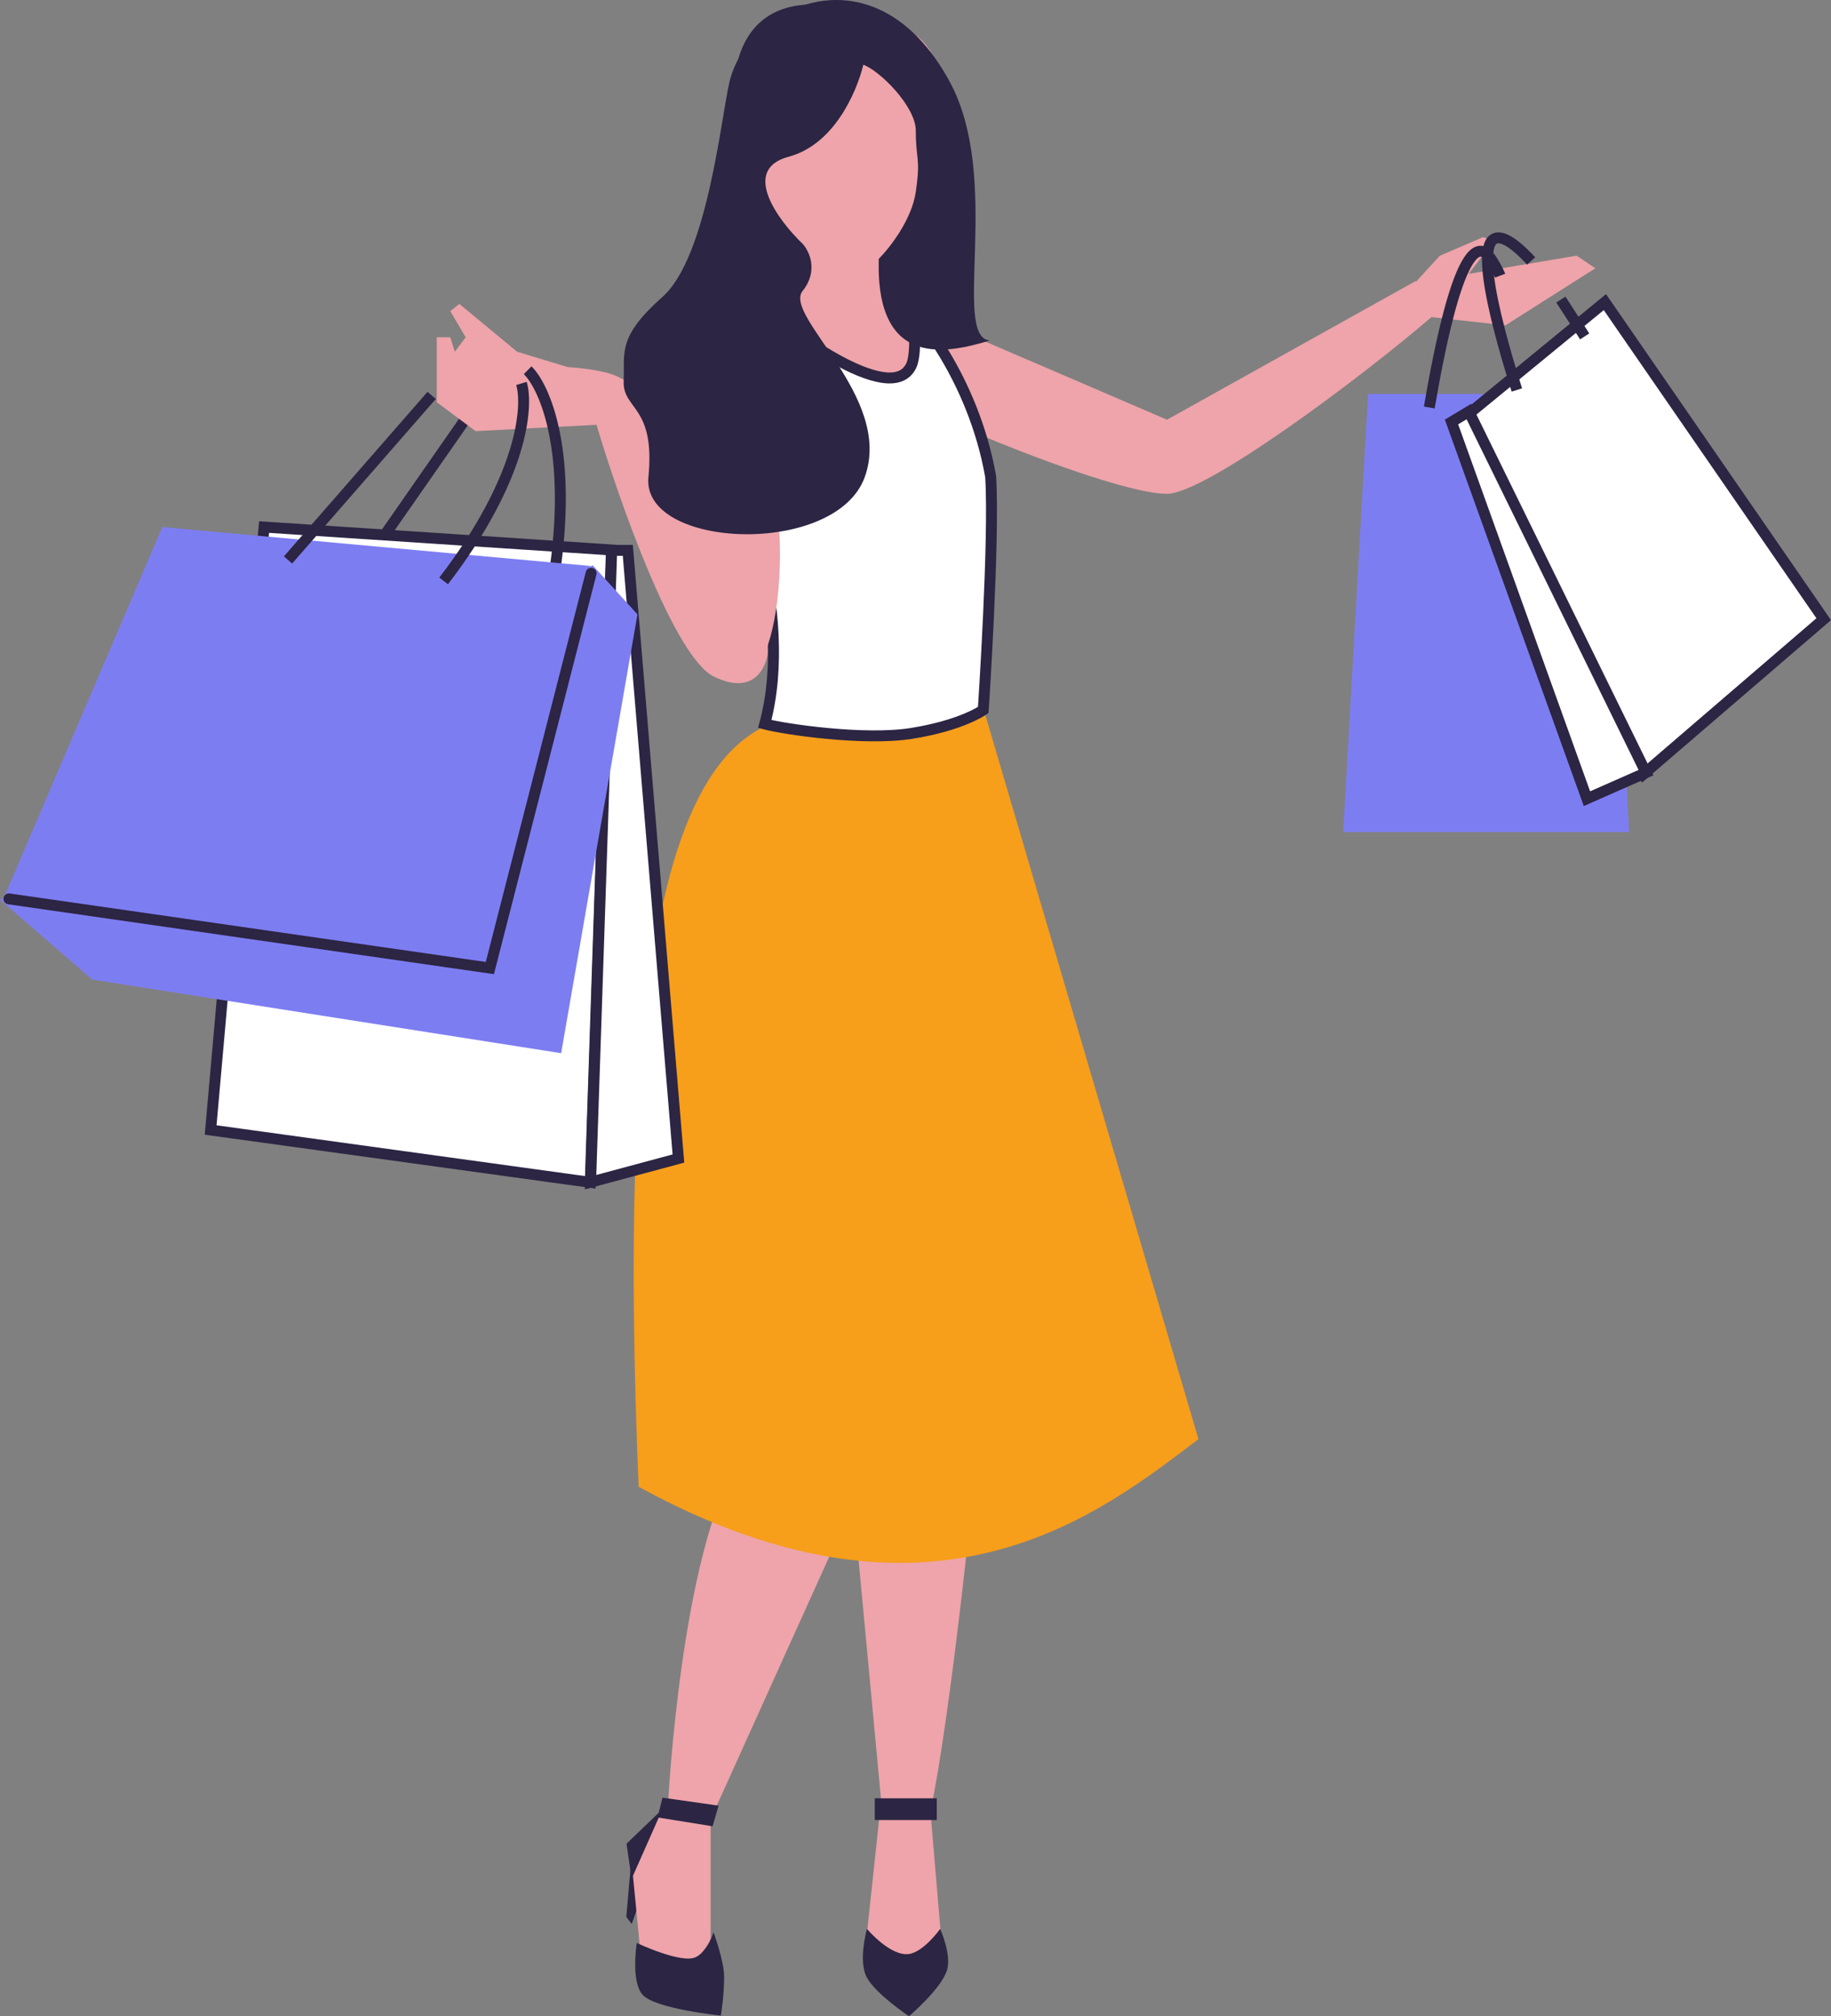
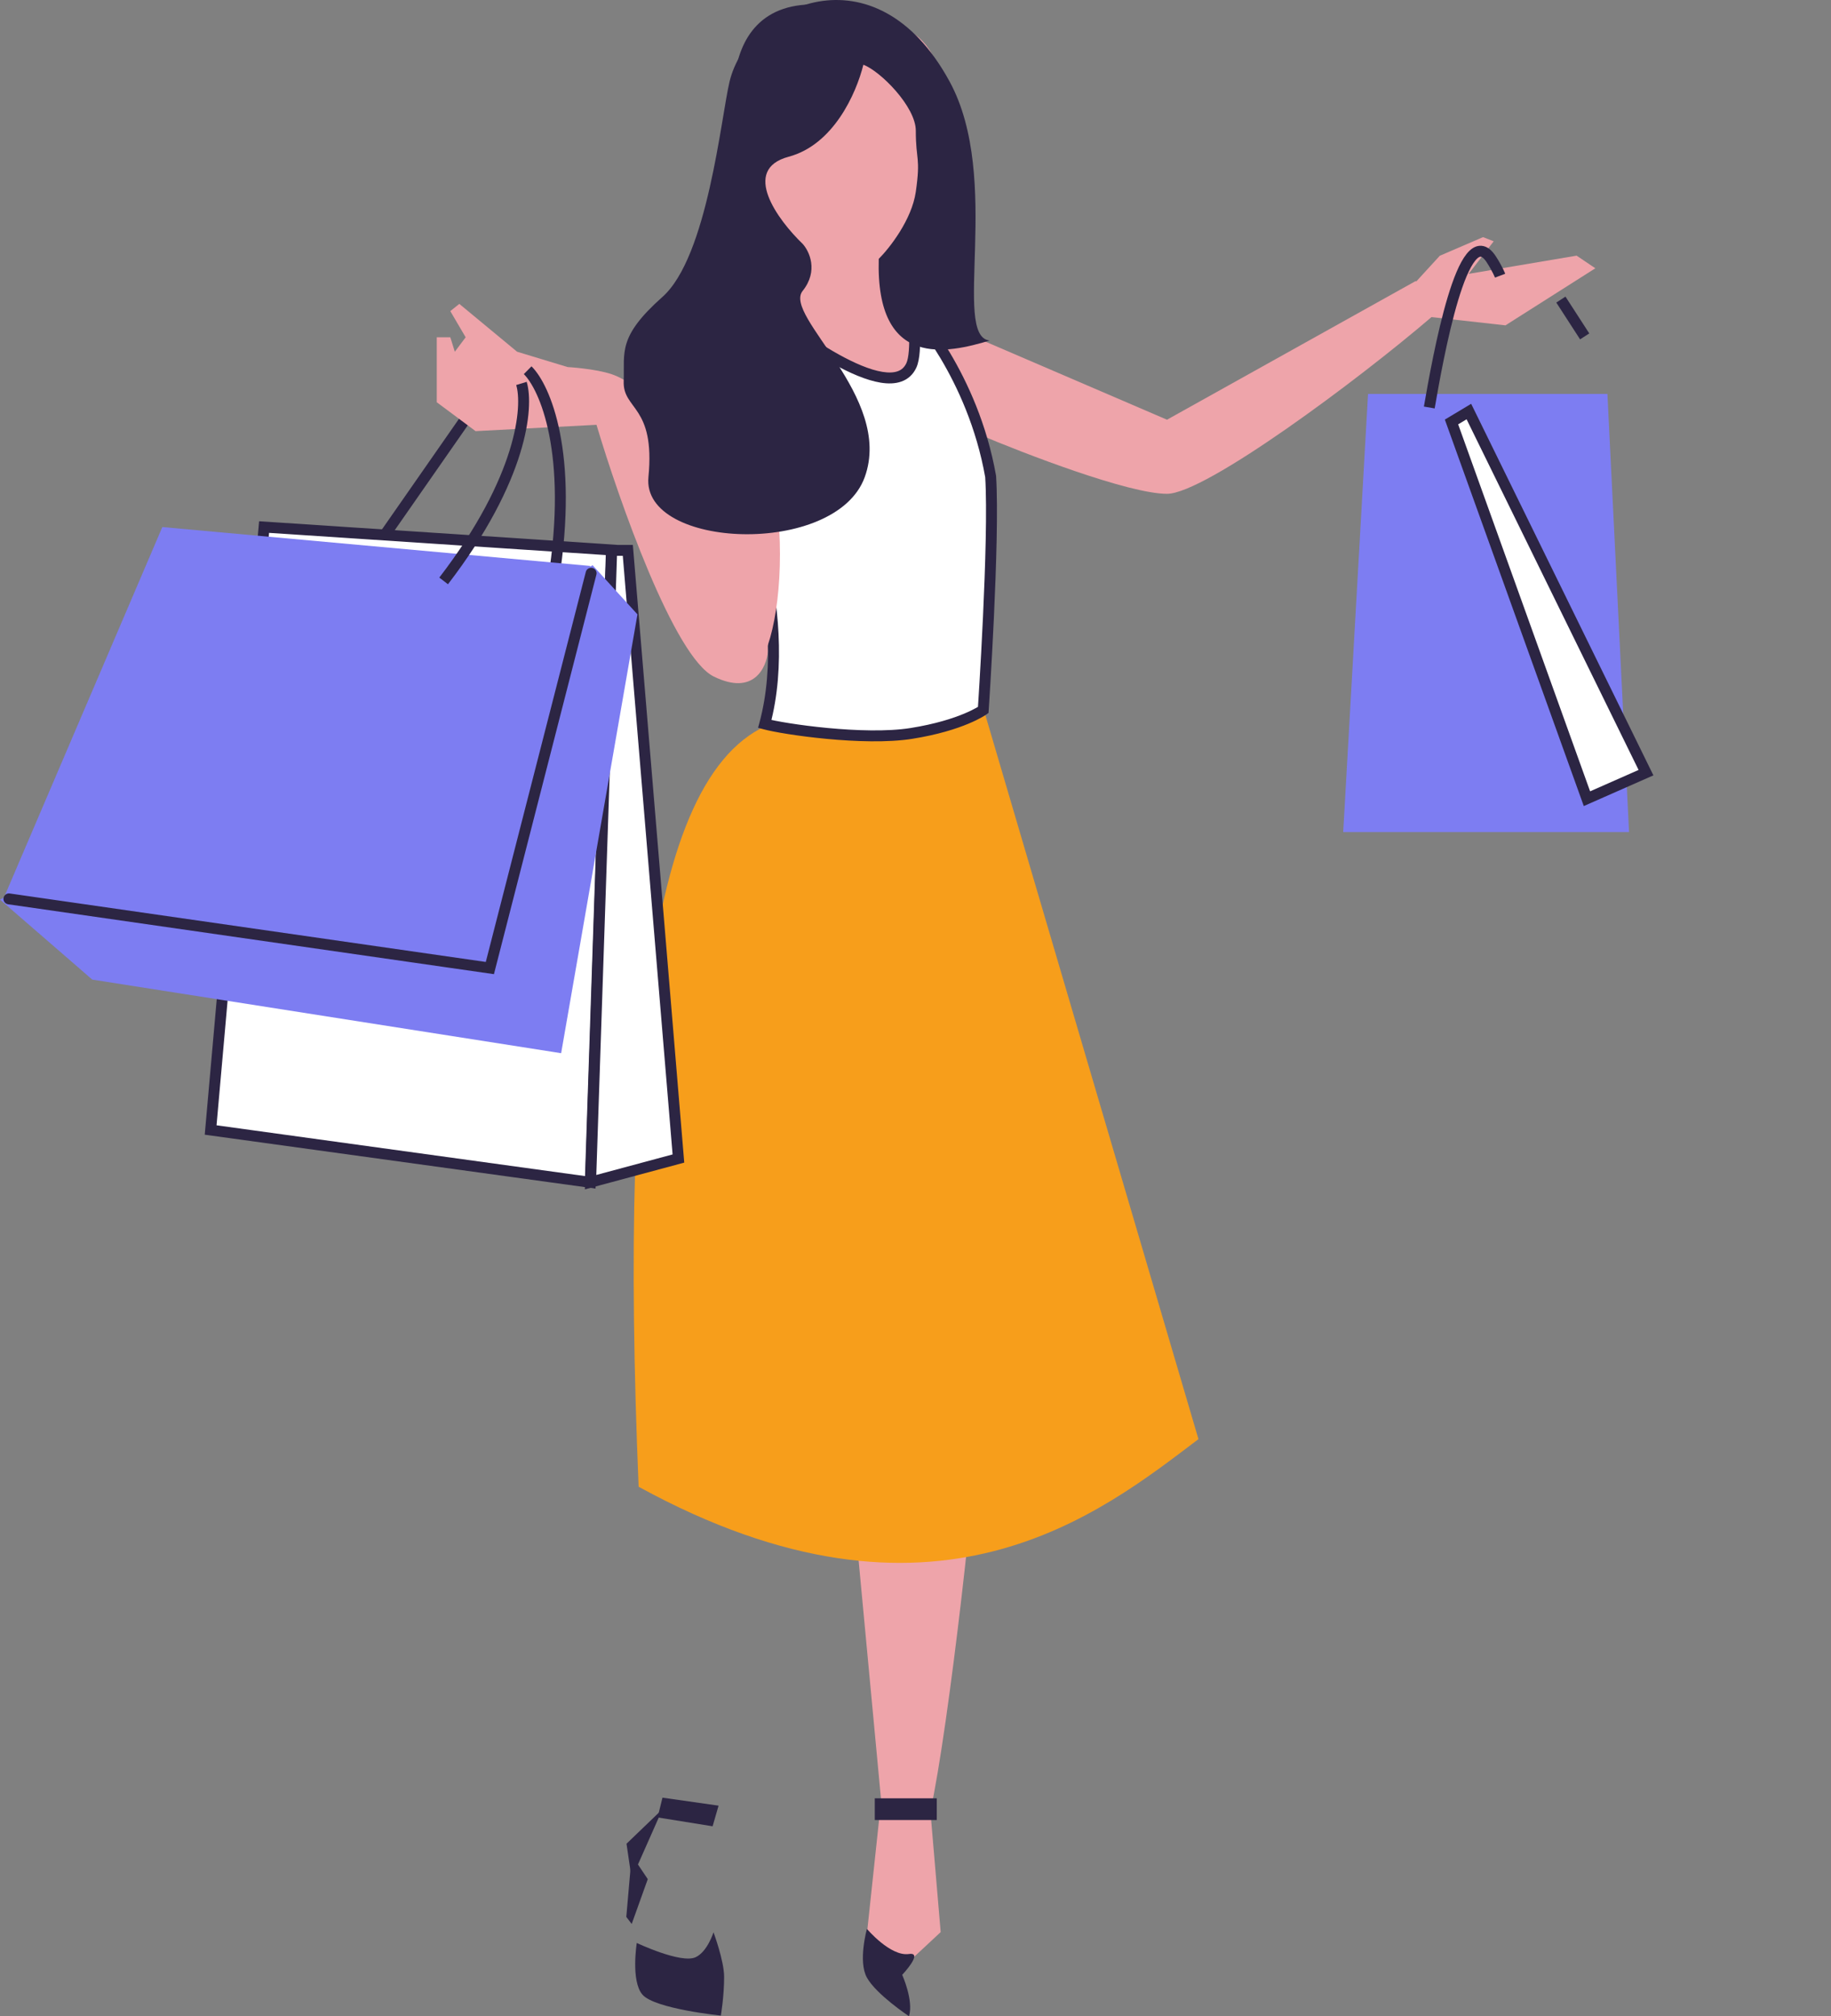
<svg xmlns="http://www.w3.org/2000/svg" version="1.1" id="Layer_1" x="0px" y="0px" viewBox="0 0.198 334.977 368.916" enable-background="new 0 0.198 334.977 368.916" xml:space="preserve">
  <rect x="0" y="0.198" width="334.977" height="368.916" fill="#808080" stroke="none" />
  <path fill="#EEA4AA" d="M259.175,51.618l-7.182,4.39l-2.898,6.102l10.037-4.198l16.29,1.817l16.442-10.442l-3.424-2.311  l-19.752,3.331l4.581-5.956l-1.947-0.763l-7.911,3.405L259.175,51.618z" />
  <path fill="none" stroke="#2C2543" stroke-width="2" d="M68.486,100.814l22.841-32.796" />
  <path fill="#2C2543" d="M114.58,350.944l0.988-11.3l2.94,4.387l-2.94,8.204L114.58,350.944z" />
  <path fill="#7D7DF2" d="M294.073,72.273h-43.795l-4.542,80.174h52.294L294.073,72.273z" />
-   <path fill="#EEA4AA" d="M139.799,258.064l-0.116-23.235l16.168,4.157c0,0,14.227,7.988,10.622,19.224  c-2.461,7.668-12.753,22.373-12.753,22.373l-23.706,52.468v22.317l-6.57,8.6l-6.046-4.031l-2.106-21.764l6.943-8.062  c0,0,2.289-45.954,13.099-63.078C139.034,261.173,139.799,258.064,139.799,258.064z" />
  <path fill="#EEA4AA" d="M161.202,329.639l-9.05-96.463h25.296c1.515,6.671,2.059,11.329,1.779,23.189  c-0.28,11.86-5.634,59.915-9.012,75.234l1.879,22.125l-6.501,6.057l-6.961-6.057L161.202,329.639z" />
  <path fill="#EEA4AA" d="M140.833,38.624c-4.681-11.469-1.95-19.602,0-22.235c-1.463-2.828-0.585-9.128,14.628-11.703  c17.783-3.009,17.402,12.913,17.278,18.102c-0.009,0.36-0.017,0.668-0.017,0.915c0,3.219-2.305,14.402-7.625,21.842  c0.098,4.315,0.779,8.652,1.901,11.471c1.008,0.657,1.451,1.604,1.088,2.908c-0.926,3.334-1.009,7.08-1.087,10.557  c-0.136,6.122-0.254,11.413-4.919,12.159c-5.851,0.936-25.395-16.513-22.957-21.584c0.357-0.83,2.445-1.822,5.352-2.721  c0.336-9.542-2.042-12.468-4.727-12.277c0.915-0.726,2.091-1.555,3.441-2.439C142.377,42.143,141.59,40.479,140.833,38.624z" />
  <path fill="#2C2543" stroke="#2C2543" stroke-width="2" d="M137.541,29.663c3.482-3.993,17.162-20.074,17.371-26.451  c0.01-0.292-0.226-0.53-0.512-0.589c-24.181-4.92-19.338,20.946-17.952,26.793C136.569,29.928,137.196,30.059,137.541,29.663z" />
  <ellipse transform="matrix(-0.24 -0.971 0.971 -0.24 140.099 175.099)" fill="#EEA4AA" cx="138.571" cy="32.725" rx="4.941" ry="2.436" />
  <ellipse transform="matrix(0.24 -0.971 0.971 0.24 98.343 191.102)" fill="#EEA4AA" cx="171.256" cy="32.725" rx="4.941" ry="2.436" />
  <path fill="none" stroke="#FFFFFF" stroke-width="2" d="M169.068,40.635l3.693,0.179c0.571,0.028,1.011,0.513,0.983,1.083  l-0.268,5.517c-0.028,0.571-0.513,1.011-1.083,0.983l-3.693-0.179c-0.571-0.028-1.011-0.513-0.983-1.083l0.268-5.517  C168.013,41.047,168.498,40.607,169.068,40.635z" />
  <path fill="none" stroke="#FFFFFF" stroke-width="2" d="M137.634,40.503l3.662,0.509c0.566,0.079,0.961,0.601,0.882,1.167  l-0.761,5.471c-0.079,0.566-0.601,0.961-1.167,0.882l-3.662-0.509c-0.566-0.079-0.961-0.601-0.882-1.167l0.761-5.471  C136.545,40.819,137.068,40.424,137.634,40.503z" />
  <circle fill="#FFFFFF" cx="170.556" cy="37.148" r="3.026" />
-   <path fill="#FFFFFF" stroke="#2C2543" stroke-width="2" d="M293.61,55.476l-24.827,20.376l31.944,65.949l32.916-28.306  L293.61,55.476z" />
  <path fill="#EEA4AA" d="M213.499,76.994l-43.743-18.81l9.186,21.434c8.603,3.645,27.558,10.936,34.557,10.936  c7,0,35.01-20.851,48.425-32.37l-2.931-6.562L213.499,76.994z" />
  <path fill="#F79E1B" d="M178.966,126.601l-33.107,4.828c-26.189,3.056-32.583,55.359-29.023,140.804  c54.124,29.681,84.597,4.75,102.42-8.708l-20.145-68.462L178.966,126.601z" />
-   <path fill="#2C2543" d="M166.296,357.731c-3.396,0.502-7.694-4.596-7.694-4.596s-1.662,5.946,0,8.922  c1.735,3.106,7.694,7.057,7.694,7.057s5.877-4.968,6.948-8.409c0.886-2.844-1.241-7.57-1.241-7.57S169.042,357.325,166.296,357.731z  " />
+   <path fill="#2C2543" d="M166.296,357.731c-3.396,0.502-7.694-4.596-7.694-4.596s-1.662,5.946,0,8.922  c1.735,3.106,7.694,7.057,7.694,7.057c0.886-2.844-1.241-7.57-1.241-7.57S169.042,357.325,166.296,357.731z  " />
  <path fill="#2C2543" d="M127.264,358.317c-2.671,1.235-10.768-2.609-10.768-2.609s-1.115,6.938,1.027,9.446  c2.234,2.617,14.356,3.845,14.356,3.845s0.604-3.533,0.598-7.093c-0.005-2.942-1.943-8.149-1.943-8.149  S129.425,357.318,127.264,358.317z" />
  <path fill="#FFFFFF" stroke="#2C2543" stroke-width="2" d="M107.988,216.535l3.871-115.709l-63.547-4.19l-9.776,110.322  L107.988,216.535z" />
  <path fill="#EEA4AA" d="M79.906,73.8V61.913h2.476l0.826,2.642l1.981-2.642l-2.807-4.788l1.651-1.321l10.566,8.75l9.246,2.807  c0,0,5.061,0.283,8.09,1.321c11.424,3.914,16.345,26.251,16.345,26.251c-1.211-7.375-0.595-22.156,2.311-27.572  c2.906-5.415,10.456-9.538,14.529-8.657l3.534,21.253l-9.313,2.428l1.156,36.983c-0.275,3.026-2.642,8.189-9.906,4.622  c-7.264-3.566-17.335-32.194-21.463-46.063l-22.123,1.156L79.906,73.8z" />
  <path fill="#FFFFFF" d="M166.736,67.043c1.143-2.489,0.317-10.017,0.317-10.017s10.91,11.777,14.183,30.368  c0.732,11.642-1.356,42.715-1.356,42.715s-3.892,2.817-13.144,4.288c-8.702,1.384-23.423-0.8-26.824-1.734  c5.725-21.296-5.724-47.625-5.724-47.625s10.735-3.066,12.696-7.915c2.57-6.357-4.744-18.48-4.744-18.48  S162.929,75.338,166.736,67.043z" />
  <path fill="#2C2543" d="M167.053,57.025l-0.994,0.109l1.727-0.789L167.053,57.025z M166.736,67.043l0.909,0.417L166.736,67.043z   M142.14,58.642l-0.857,0.517l1.483-1.296L142.14,58.642z M179.88,130.108l0.998,0.067l-0.032,0.468l-0.379,0.275L179.88,130.108z   M181.236,87.393l0.985-0.173l0.009,0.055l0.004,0.056L181.236,87.393z M134.188,85.037l-0.917,0.399l-0.455-1.047l1.097-0.313  L134.188,85.037z M139.912,132.662l-0.265,0.964l-0.959-0.263l0.258-0.961L139.912,132.662z M146.884,77.123l-0.927-0.375  L146.884,77.123z M166.736,134.396l0.157,0.988l0,0L166.736,134.396z M167.053,57.025c0.994-0.109,0.994-0.109,0.994-0.109  c0,0,0,0,0,0c0,0,0,0.001,0,0.001c0,0.001,0,0.003,0,0.005c0.001,0.004,0.001,0.01,0.002,0.018c0.002,0.015,0.004,0.038,0.007,0.067  c0.006,0.058,0.015,0.142,0.025,0.25c0.021,0.215,0.049,0.525,0.08,0.903c0.06,0.756,0.129,1.792,0.161,2.911  c0.033,1.115,0.03,2.329-0.058,3.434c-0.084,1.076-0.256,2.162-0.619,2.954l-1.818-0.834c0.208-0.453,0.362-1.241,0.444-2.277  c0.079-1.006,0.083-2.141,0.052-3.219c-0.031-1.075-0.097-2.076-0.156-2.809c-0.029-0.366-0.057-0.665-0.077-0.871  c-0.009-0.103-0.018-0.183-0.023-0.236c-0.003-0.027-0.005-0.047-0.006-0.06c-0.001-0.007-0.002-0.011-0.002-0.015  c0-0.001,0-0.003,0-0.003c0,0,0-0.001,0-0.001c0,0,0,0,0,0C166.059,57.134,166.059,57.134,167.053,57.025z M167.645,67.46  c-0.587,1.279-1.532,2.115-2.719,2.544c-1.151,0.416-2.463,0.427-3.798,0.213c-2.661-0.427-5.74-1.806-8.602-3.389  c-2.883-1.594-5.635-3.446-7.66-4.893c-1.014-0.725-1.85-1.351-2.433-1.797c-0.292-0.223-0.52-0.401-0.676-0.523  c-0.079-0.061-0.139-0.109-0.18-0.141c-0.02-0.016-0.036-0.029-0.046-0.037c-0.006-0.004-0.01-0.007-0.013-0.01  c-0.001-0.001-0.002-0.002-0.003-0.003c-0.001,0-0.001-0.001-0.001-0.001c0,0-0.001,0,0.626-0.78c0.626-0.78,0.626-0.78,0.626-0.78  c0,0,0,0,0,0c0.001,0,0.001,0.001,0.003,0.002c0.002,0.002,0.005,0.004,0.01,0.008c0.009,0.007,0.023,0.019,0.042,0.034  c0.038,0.03,0.095,0.075,0.17,0.134c0.151,0.118,0.372,0.291,0.657,0.508c0.568,0.435,1.387,1.048,2.381,1.759  c1.991,1.424,4.675,3.227,7.465,4.77c2.812,1.555,5.643,2.794,7.951,3.164c1.149,0.184,2.086,0.139,2.801-0.119  c0.679-0.246,1.216-0.702,1.581-1.497L167.645,67.46z M179.88,130.108c-0.998-0.067-0.998-0.067-0.998-0.068c0,0,0,0,0.001-0.001  c0-0.001,0-0.002,0-0.004c0-0.004,0-0.009,0.001-0.017c0.001-0.014,0.002-0.037,0.004-0.066c0.004-0.059,0.01-0.147,0.018-0.262  c0.015-0.229,0.037-0.568,0.065-1.004c0.055-0.871,0.134-2.129,0.226-3.675c0.184-3.092,0.422-7.335,0.637-11.941  c0.431-9.235,0.766-19.858,0.404-25.614l1.996-0.126c0.37,5.885,0.027,16.621-0.402,25.833c-0.216,4.617-0.454,8.869-0.639,11.967  c-0.092,1.549-0.171,2.81-0.227,3.683c-0.027,0.437-0.05,0.777-0.065,1.008c-0.007,0.116-0.013,0.204-0.017,0.263  c-0.002,0.03-0.004,0.053-0.005,0.068c0,0.007,0,0.013-0.001,0.017c0,0.002,0,0.003,0,0.004c0,0.001,0,0.001,0,0.001  C180.878,130.175,180.878,130.175,179.88,130.108z M180.251,87.566c-1.61-9.146-5.101-16.624-8.193-21.817  c-1.546-2.595-2.989-4.615-4.042-5.983c-0.526-0.684-0.955-1.204-1.25-1.551c-0.148-0.173-0.261-0.304-0.338-0.389  c-0.038-0.043-0.066-0.074-0.084-0.095c-0.01-0.01-0.016-0.017-0.02-0.022c-0.003-0.002-0.004-0.004-0.005-0.005  c0,0,0-0.001,0-0.001l0,0c0,0,0,0,0.734-0.679c0.733-0.68,0.733-0.679,0.734-0.679c0,0,0,0.001,0,0.001  c0.001,0.001,0.002,0.002,0.003,0.003c0.002,0.002,0.004,0.005,0.007,0.008c0.007,0.007,0.016,0.017,0.027,0.029  c0.023,0.025,0.057,0.062,0.099,0.11c0.086,0.096,0.209,0.237,0.367,0.422c0.314,0.37,0.763,0.915,1.311,1.626  c1.094,1.422,2.584,3.507,4.175,6.18c3.181,5.343,6.782,13.049,8.445,22.494L180.251,87.566z M134.188,85.037  c0.917-0.399,0.917-0.398,0.917-0.398c0,0,0.001,0.001,0.001,0.001c0,0.001,0.001,0.003,0.002,0.004  c0.001,0.004,0.004,0.009,0.007,0.016c0.006,0.014,0.014,0.034,0.026,0.061c0.022,0.053,0.055,0.13,0.097,0.232  c0.085,0.203,0.207,0.502,0.36,0.888c0.307,0.773,0.736,1.897,1.233,3.311c0.993,2.827,2.257,6.82,3.34,11.485  c2.16,9.304,3.633,21.401,0.707,32.285l-1.932-0.52c2.8-10.413,1.41-22.128-0.723-31.312c-1.064-4.579-2.304-8.5-3.279-11.275  c-0.487-1.387-0.907-2.486-1.205-3.237c-0.149-0.375-0.267-0.663-0.347-0.856c-0.04-0.096-0.071-0.169-0.092-0.217  c-0.01-0.024-0.017-0.042-0.022-0.053c-0.003-0.006-0.005-0.01-0.006-0.013c0-0.001-0.001-0.002-0.001-0.003c0,0,0,0,0-0.001  C133.271,85.436,133.271,85.436,134.188,85.037z M142.14,58.642c0.856-0.517,0.856-0.516,0.856-0.516c0,0,0,0,0.001,0.001  c0,0.001,0,0.001,0.001,0.002c0.001,0.002,0.003,0.005,0.005,0.008c0.004,0.007,0.009,0.016,0.017,0.029  c0.015,0.025,0.036,0.061,0.064,0.108c0.055,0.094,0.135,0.232,0.235,0.408c0.2,0.353,0.481,0.861,0.81,1.49  c0.656,1.257,1.507,3.004,2.277,4.959c0.768,1.95,1.469,4.136,1.808,6.264c0.338,2.113,0.337,4.271-0.403,6.102l-1.854-0.75  c0.545-1.348,0.594-3.089,0.282-5.037c-0.308-1.933-0.955-3.97-1.694-5.846c-0.737-1.871-1.554-3.551-2.189-4.766  c-0.317-0.607-0.587-1.095-0.777-1.43c-0.095-0.168-0.17-0.297-0.221-0.383c-0.025-0.043-0.044-0.076-0.057-0.097  c-0.006-0.011-0.011-0.019-0.014-0.023c-0.001-0.003-0.002-0.004-0.003-0.005c0,0-0.001-0.001-0.001-0.001c0,0,0,0,0,0  C141.283,59.159,141.283,59.159,142.14,58.642z M147.811,77.497c-0.589,1.455-1.791,2.689-3.135,3.705  c-1.358,1.027-2.952,1.899-4.451,2.601c-1.504,0.705-2.94,1.252-3.999,1.623c-0.53,0.186-0.967,0.328-1.274,0.424  c-0.153,0.048-0.274,0.085-0.357,0.11c-0.041,0.012-0.074,0.022-0.096,0.028c-0.011,0.003-0.02,0.006-0.026,0.007  c-0.003,0.001-0.005,0.002-0.007,0.002c-0.001,0-0.002,0-0.002,0.001c-0.001,0-0.001,0-0.001,0c0,0-0.001,0-0.275-0.961  c-0.275-0.962-0.275-0.962-0.275-0.961c0,0,0,0,0,0c0,0,0,0,0.001,0c0.001,0,0.002-0.001,0.004-0.001  c0.004-0.001,0.011-0.003,0.02-0.006c0.019-0.005,0.047-0.014,0.085-0.025c0.075-0.022,0.186-0.056,0.331-0.102  c0.288-0.09,0.704-0.226,1.211-0.403c1.016-0.356,2.386-0.878,3.811-1.546c1.43-0.67,2.888-1.474,4.094-2.385  c1.22-0.923,2.095-1.89,2.487-2.859L147.811,77.497z M140.177,131.698c1.617,0.444,6.08,1.217,11.253,1.705  c5.173,0.488,10.927,0.677,15.149,0.006l0.314,1.975c-4.48,0.712-10.438,0.502-15.651,0.01s-9.811-1.278-11.595-1.768  L140.177,131.698z M166.579,133.409c4.549-0.724,7.758-1.774,9.813-2.632c1.028-0.428,1.769-0.809,2.244-1.077  c0.238-0.134,0.41-0.24,0.519-0.31c0.054-0.035,0.092-0.061,0.116-0.076c0.011-0.008,0.019-0.014,0.023-0.016  c0.002-0.002,0.003-0.002,0.003-0.002h-0.001c0,0-0.001,0-0.001,0.001c0,0,0,0-0.001,0c0,0,0,0.001,0.586,0.811  c0.587,0.81,0.586,0.81,0.586,0.81l-0.001,0.001c-0.001,0-0.001,0.001-0.002,0.001c-0.001,0.001-0.003,0.002-0.005,0.004  c-0.004,0.002-0.008,0.006-0.014,0.01c-0.012,0.008-0.027,0.019-0.046,0.032c-0.039,0.026-0.093,0.062-0.163,0.107  c-0.14,0.09-0.345,0.216-0.617,0.369c-0.543,0.306-1.354,0.722-2.456,1.181c-2.203,0.92-5.566,2.013-10.269,2.761L166.579,133.409z" />
-   <path fill="none" stroke="#2C2543" stroke-width="2" d="M277.502,71.556c-2.748-8.759-9.707-31.926-1.506-27.216  c1.854,1.065,4.122,3.607,4.122,3.607" />
  <path fill="none" stroke="#2C2543" stroke-width="2" d="M261.484,74.76c1.561-9.046,6.205-35.047,11.344-27.108  c1.162,1.796,1.609,2.988,1.609,2.988" />
  <path fill="none" stroke="#2C2543" stroke-width="2" d="M285.559,55.015l4.354,6.734" />
  <ellipse fill="#EEA4AA" cx="136.618" cy="101.603" rx="6.074" ry="21.536" />
  <path fill="#2C2543" d="M157.951,12.044c-1.327,5.321-5.491,14.651-13.673,16.833c-8.794,2.345-1.954,11.602,2.565,15.938  c1.221,1.344,2.931,4.946,0,8.61c-3.664,4.58,16.671,19.419,11.358,34.075c-5.313,14.656-40.853,13.19-39.571,0  c1.282-13.19-4.71-12.239-4.527-17.551c0.184-5.313-1.152-8.097,7.092-15.424c8.244-7.328,10.701-32.792,12.274-39.388  c3.327-13.947,26.628-25.121,40.27,0c9.683,17.832,0.283,46.64,7.317,47.373c-7.511,2.259-20.876,5.425-20.29-14.947  c1.954-1.954,6.045-7.145,6.778-12.274c0.916-6.412,0-5.679,0-11.175C167.544,19.717,161.065,13.205,157.951,12.044z" />
  <path fill="#2C2543" d="M171.38,329.244l-11.341,0.001v3.97h11.341V329.244z" />
  <path fill="#2C2543" d="M131.461,330.587l-10.264-1.462l-0.888,3.618l10.06,1.618L131.461,330.587z" />
  <path fill="#2C2543" d="M115.558,343.962l5.64-12.733l-6.58,6.324L115.558,343.962z" />
  <path fill="none" stroke="#2C2543" stroke-width="2" d="M96.535,67.938c3.123,3.082,8.434,15.107,4.698,38.552" />
  <path fill="#FFFFFF" stroke="#2C2543" stroke-width="2" stroke-linecap="round" d="M124.115,212.178l-16.069,4.326l3.862-115.603  h2.95L124.115,212.178z" />
  <path fill="#7D7DF2" d="M116.623,112.615l-8.207-8.995L0,164.808l16.882,14.634l85.777,13.465L116.623,112.615z" />
  <path fill="#7D7DF2" d="M0.681,164.524l29.017-67.889l78.29,7.118l-19.162,76.1L0.681,164.524z" />
  <path fill="none" stroke="#2C2543" stroke-width="2" stroke-linecap="round" d="M108.143,105.086l-18.523,72.242L1.633,164.67" />
  <path fill="none" stroke="#2C2543" stroke-width="2" d="M95.396,70.356c1.277,4.197,0.219,17.3-14.235,36.134" />
-   <path fill="none" stroke="#2C2543" stroke-width="2" d="M52.692,102.658l26.279-30.112" />
  <path fill="#FFFFFF" stroke="#2C2543" stroke-width="2" stroke-linecap="round" d="M290.328,146.339l10.801-4.765l-32.401-66.073  l-3.177,1.906L290.328,146.339z" />
</svg>